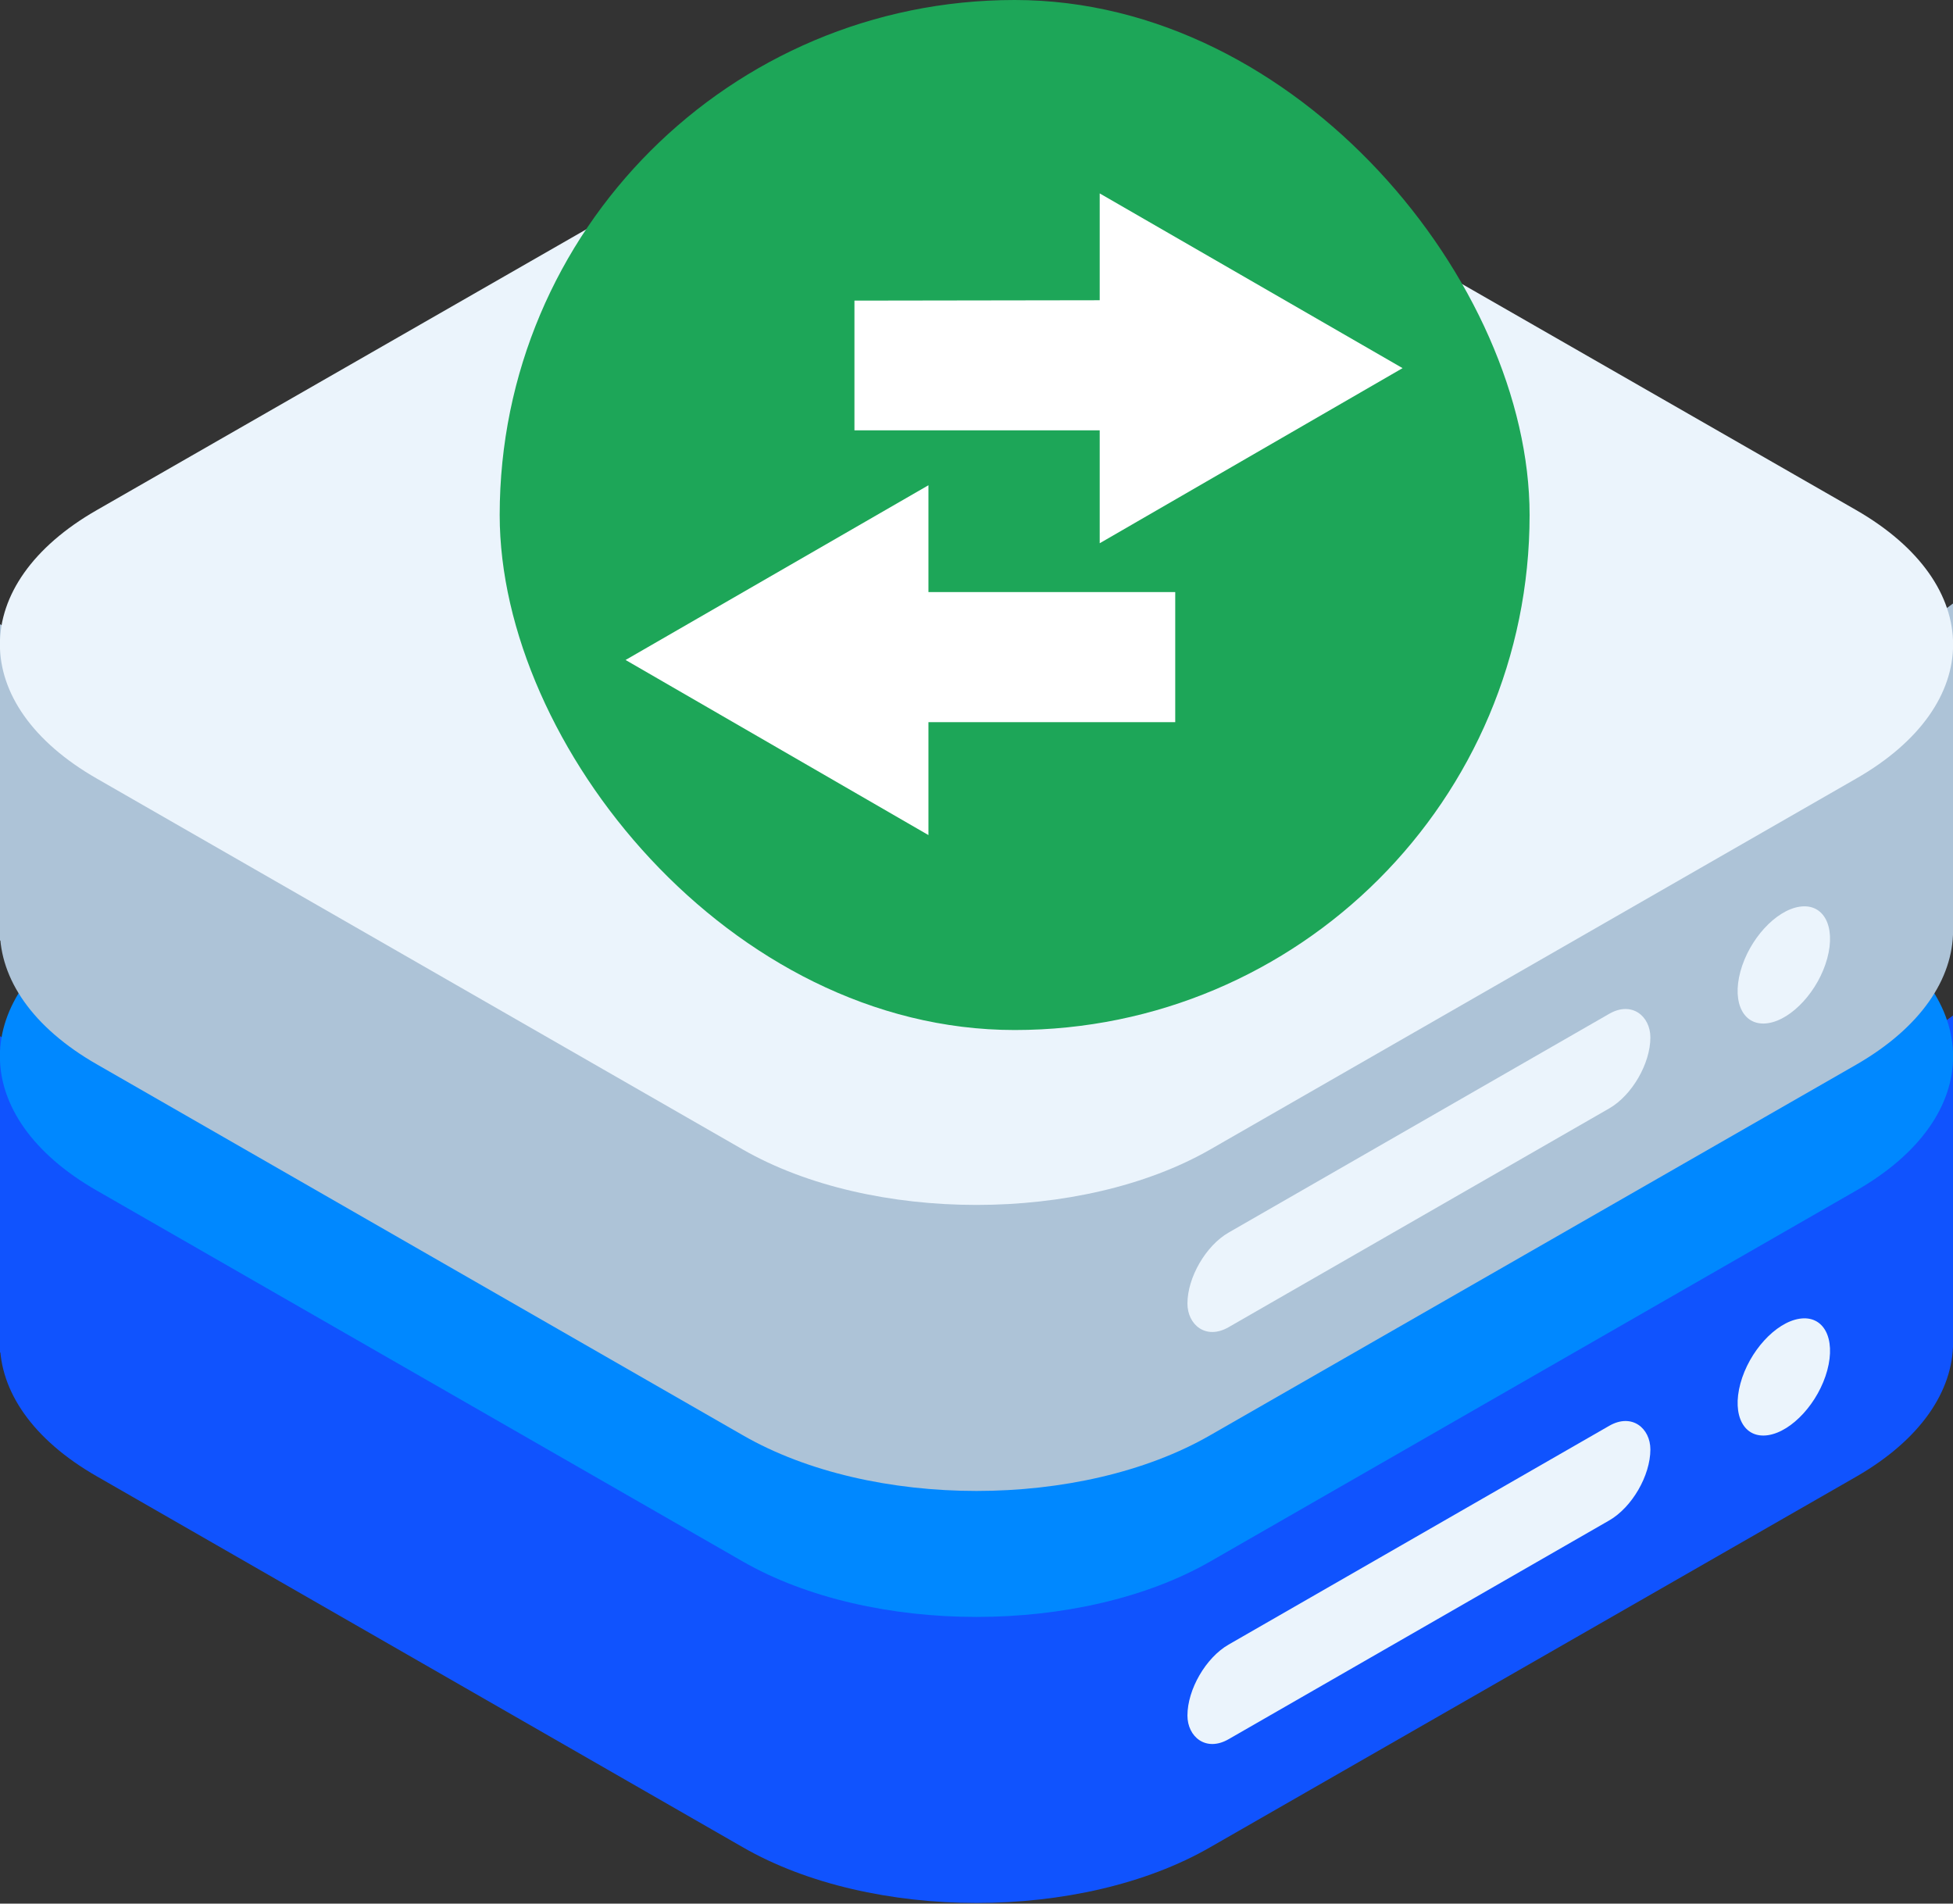
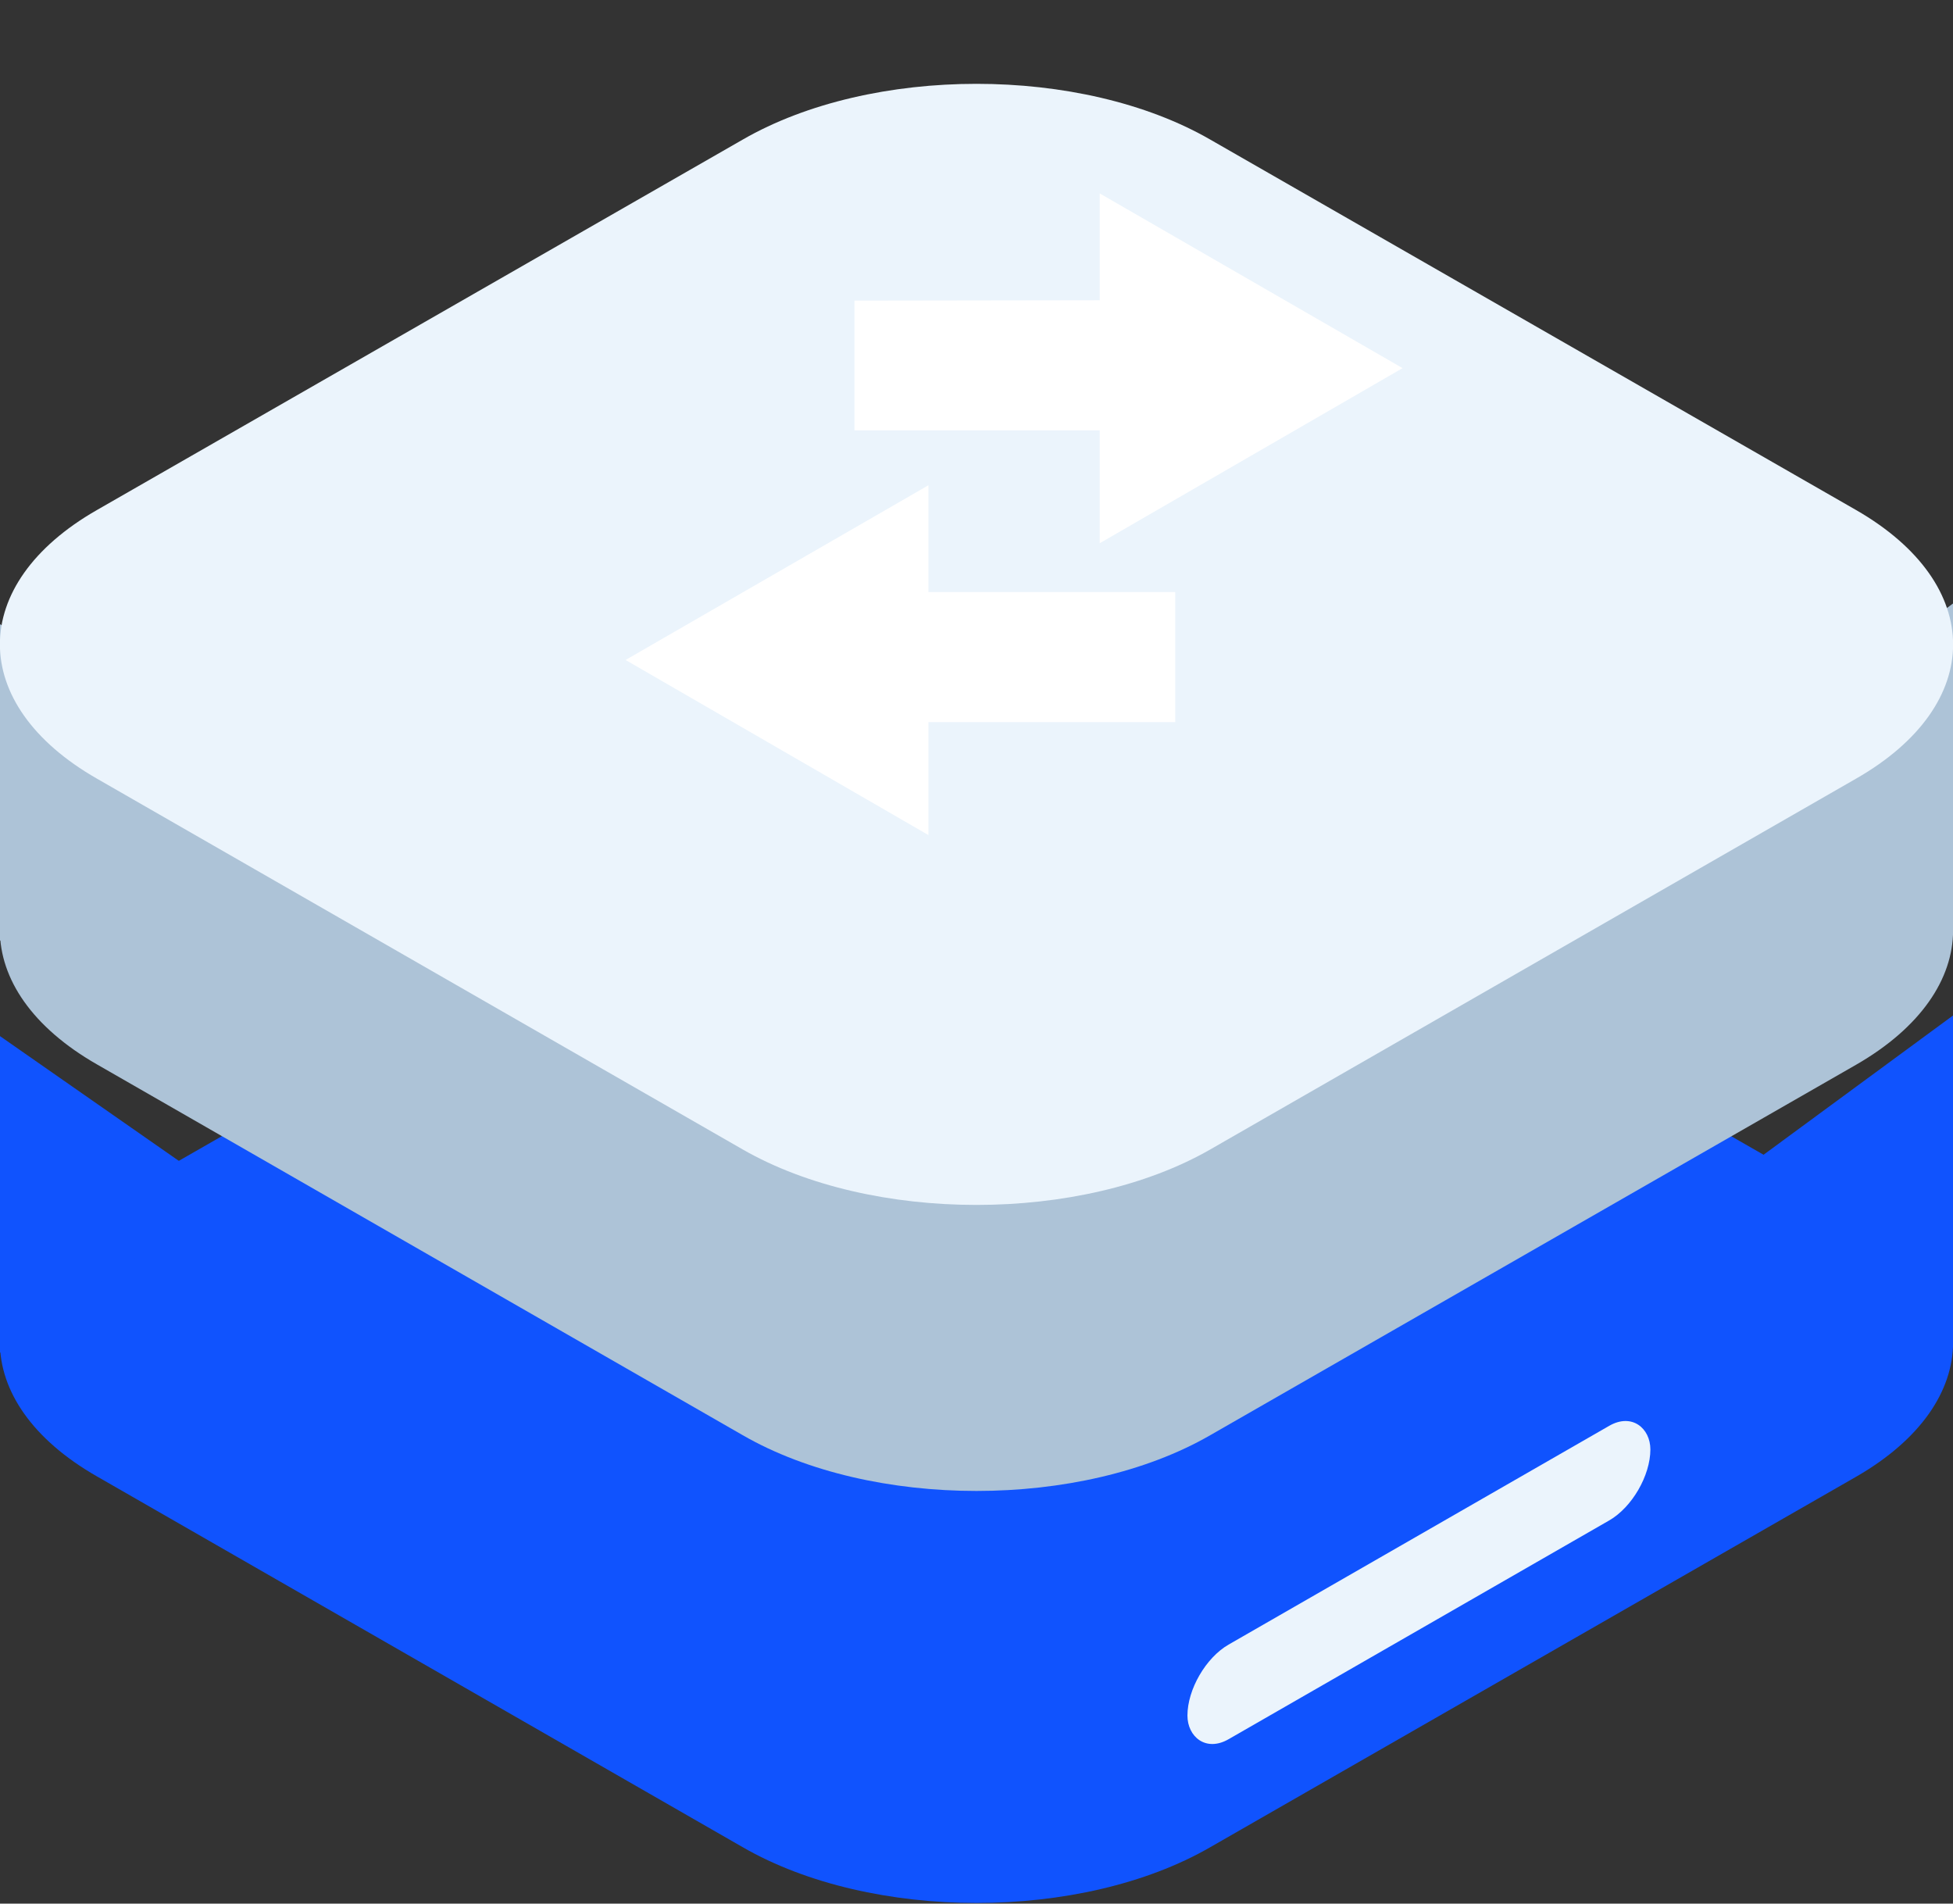
<svg xmlns="http://www.w3.org/2000/svg" fill="none" viewBox="0 0 512 499">
  <rect x="0" y="0" width="512" height="499" fill="#333333" stroke="none" />
  <path fill="#1053fe" d="M25.4 387c-33.9-19.4-33.9-50.9 0-70.4l169.3-97c33.8-19.5 88.8-19.5 122.6 0l169.3 97c33.9 19.5 33.9 51 0 70.5l-169.3 97.1c-33.8 19.5-88.8 19.5-122.6 0z" />
  <path fill="#1053fe" d="M512 351v-84.8l-57.7 42.4zM0 354.6v-83l59.5 41.5z" />
-   <path fill="#08f" d="M25.4 312.1c-33.9-19.4-33.9-51 0-70.4l169.3-97.1c33.8-19.5 88.8-19.5 122.6 0l169.3 97.1c33.9 19.5 33.9 51 0 70.4l-169.3 97.2c-33.8 19.4-88.8 19.4-122.6 0z" />
-   <ellipse cx="11.5" cy="15.9" fill="#ebf4fc" rx="11.5" ry="15.9" transform="matrix(.99 -.15 -.26 .96 460.4 347.4)" />
  <rect width="139.5" height="24.8" fill="#ebf4fc" rx="12.4" transform="matrix(.87 -.5 0 1 311.3 437.3)" />
  <path fill="#adc3d7" d="M25.4 279c-33.9-19.4-33.9-50.9 0-70.4l169.3-97c33.8-19.5 88.8-19.5 122.6 0l169.3 97c33.9 19.5 33.9 51 0 70.5l-169.3 97.1c-33.8 19.5-88.8 19.5-122.6 0z" />
  <path fill="#adc3d7" d="M512 243v-84.8l-57.7 42.4zM0 246.6v-83l59.5 41.5z" />
  <path fill="#ebf4fc" d="M25.4 204.1c-33.9-19.4-33.9-51 0-70.4l169.3-97.1c33.8-19.5 88.8-19.5 122.6 0l169.3 97.1c33.9 19.5 33.9 51 0 70.4l-169.3 97.2c-33.8 19.4-88.8 19.4-122.6 0z" />
-   <ellipse cx="11.5" cy="15.9" fill="#ebf4fc" rx="11.5" ry="15.9" transform="matrix(.99 -.15 -.26 .96 460.4 239.4)" />
-   <rect width="139.5" height="24.8" fill="#ebf4fc" rx="12.4" transform="matrix(.87 -.5 0 1 311.3 329.3)" />
-   <rect width="270" height="270" x="131" fill="#1da658" rx="135" />
  <path fill="#fff" d="m367.7 96.5-79.4 45.9V50.7z" />
  <path fill="#fff" d="M289.9 78.7v34.1H224v-34zM164 173l79.4-45.8v91.7z" />
  <path fill="#fff" d="M308.1 155.2v34.1h-65.7v-34.1z" />
</svg>